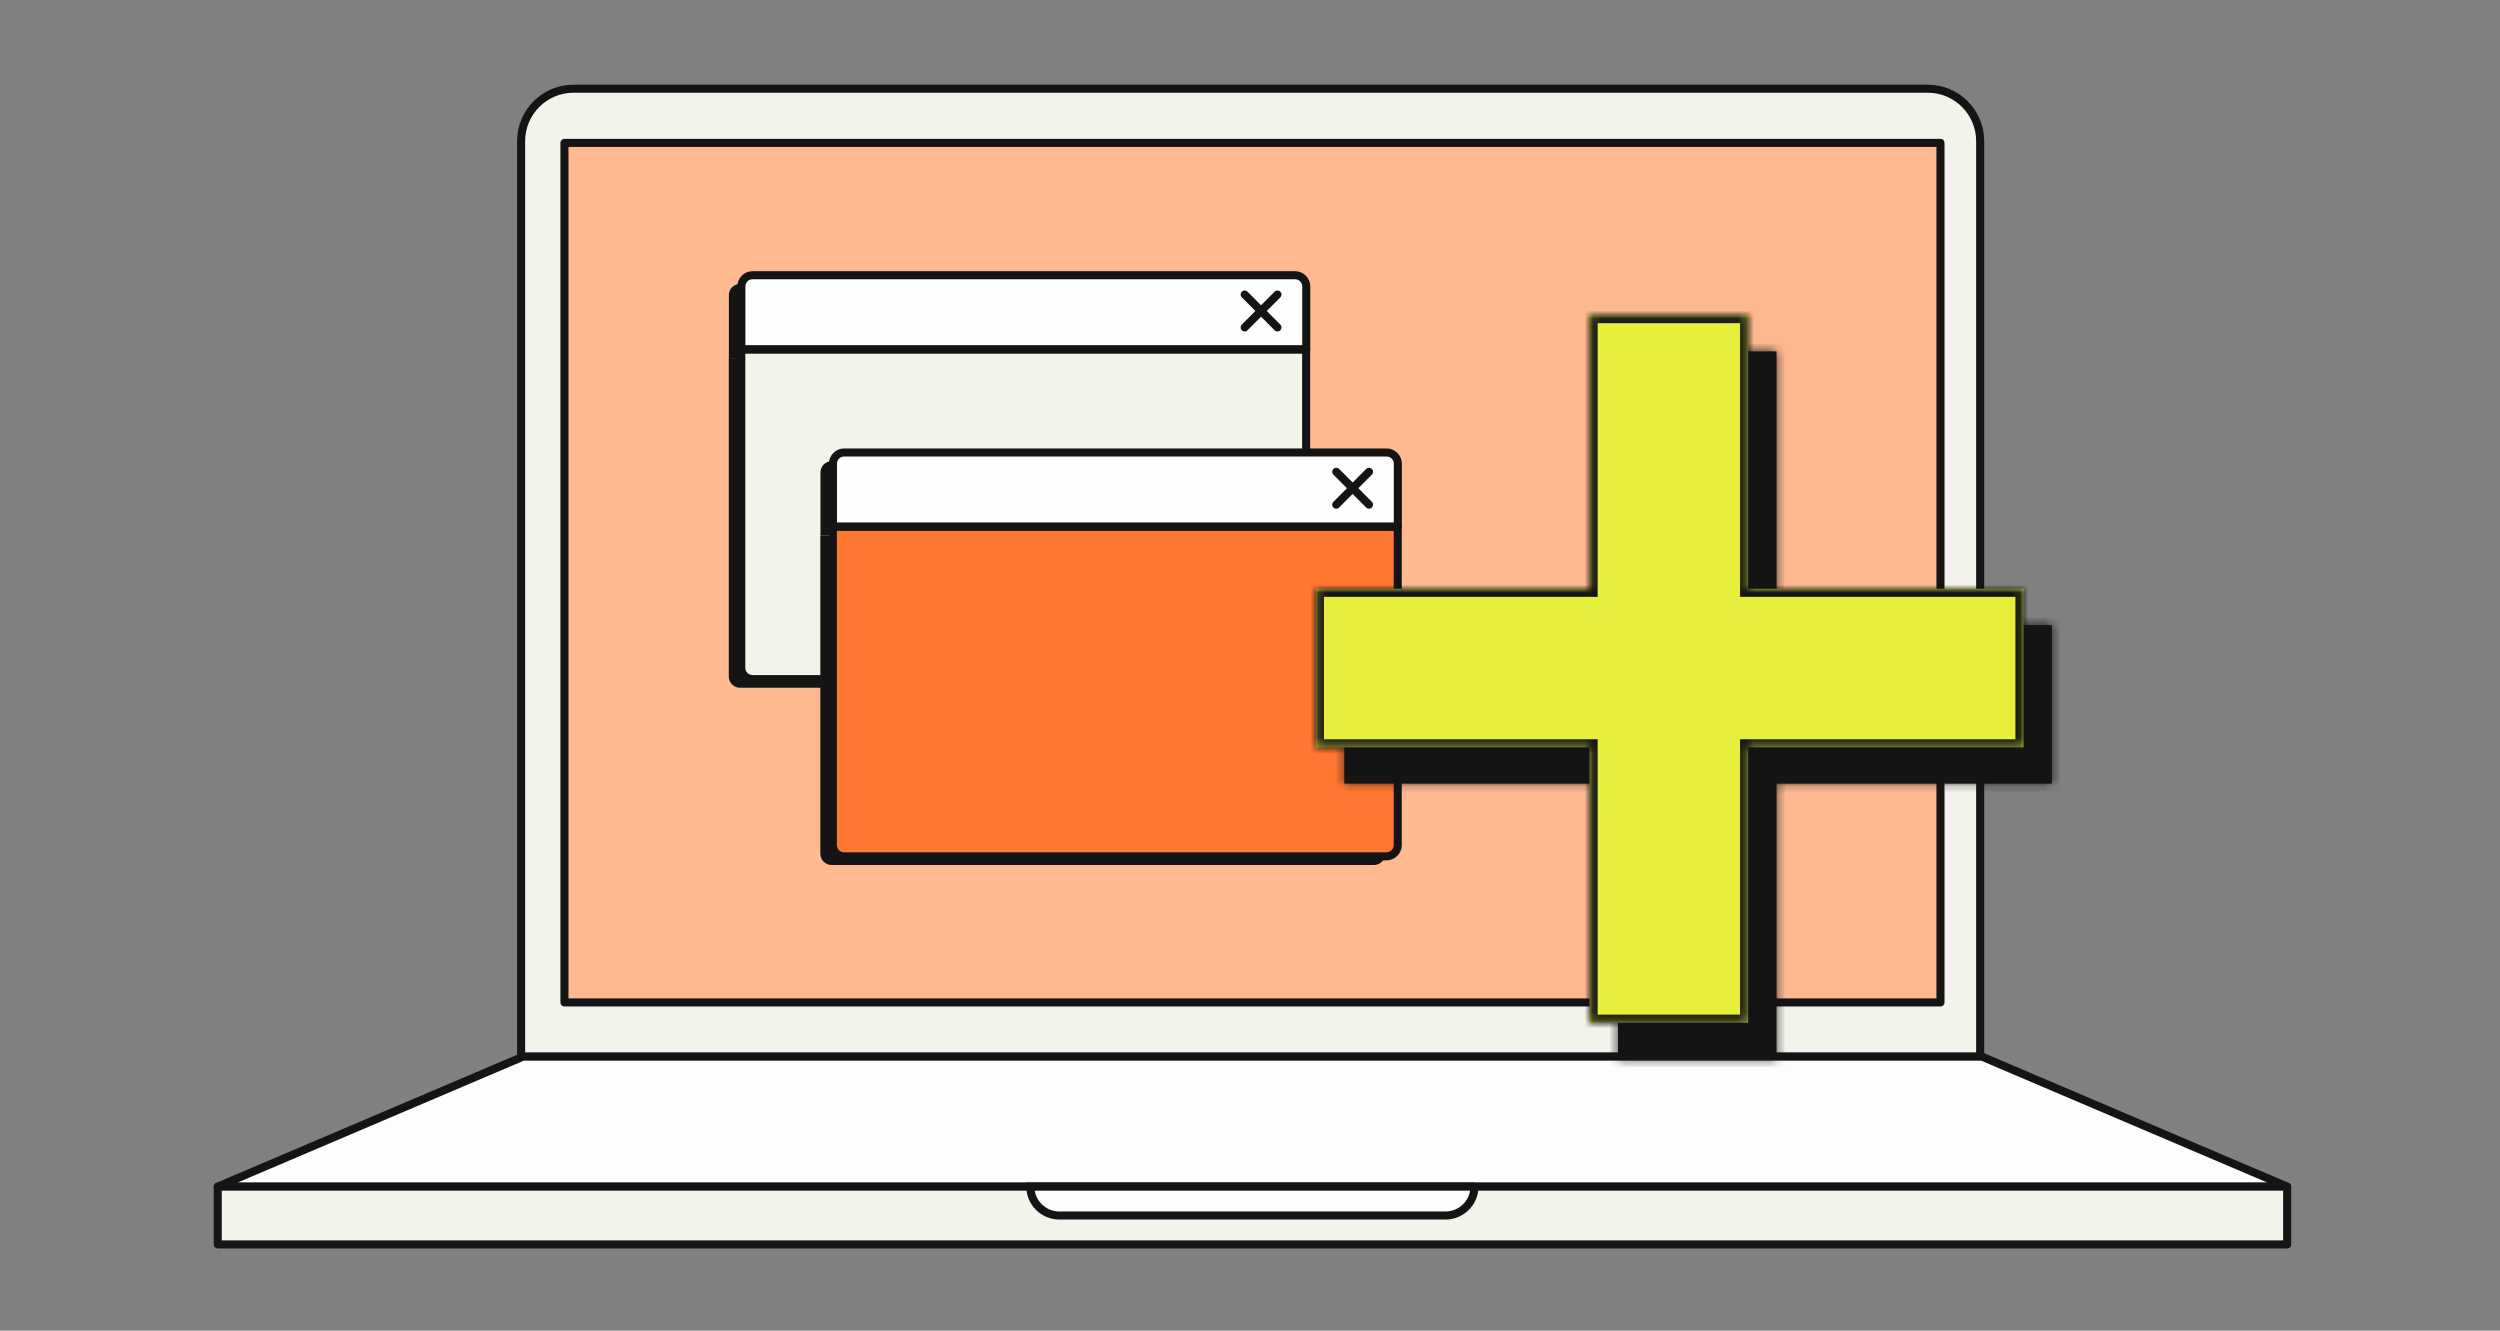
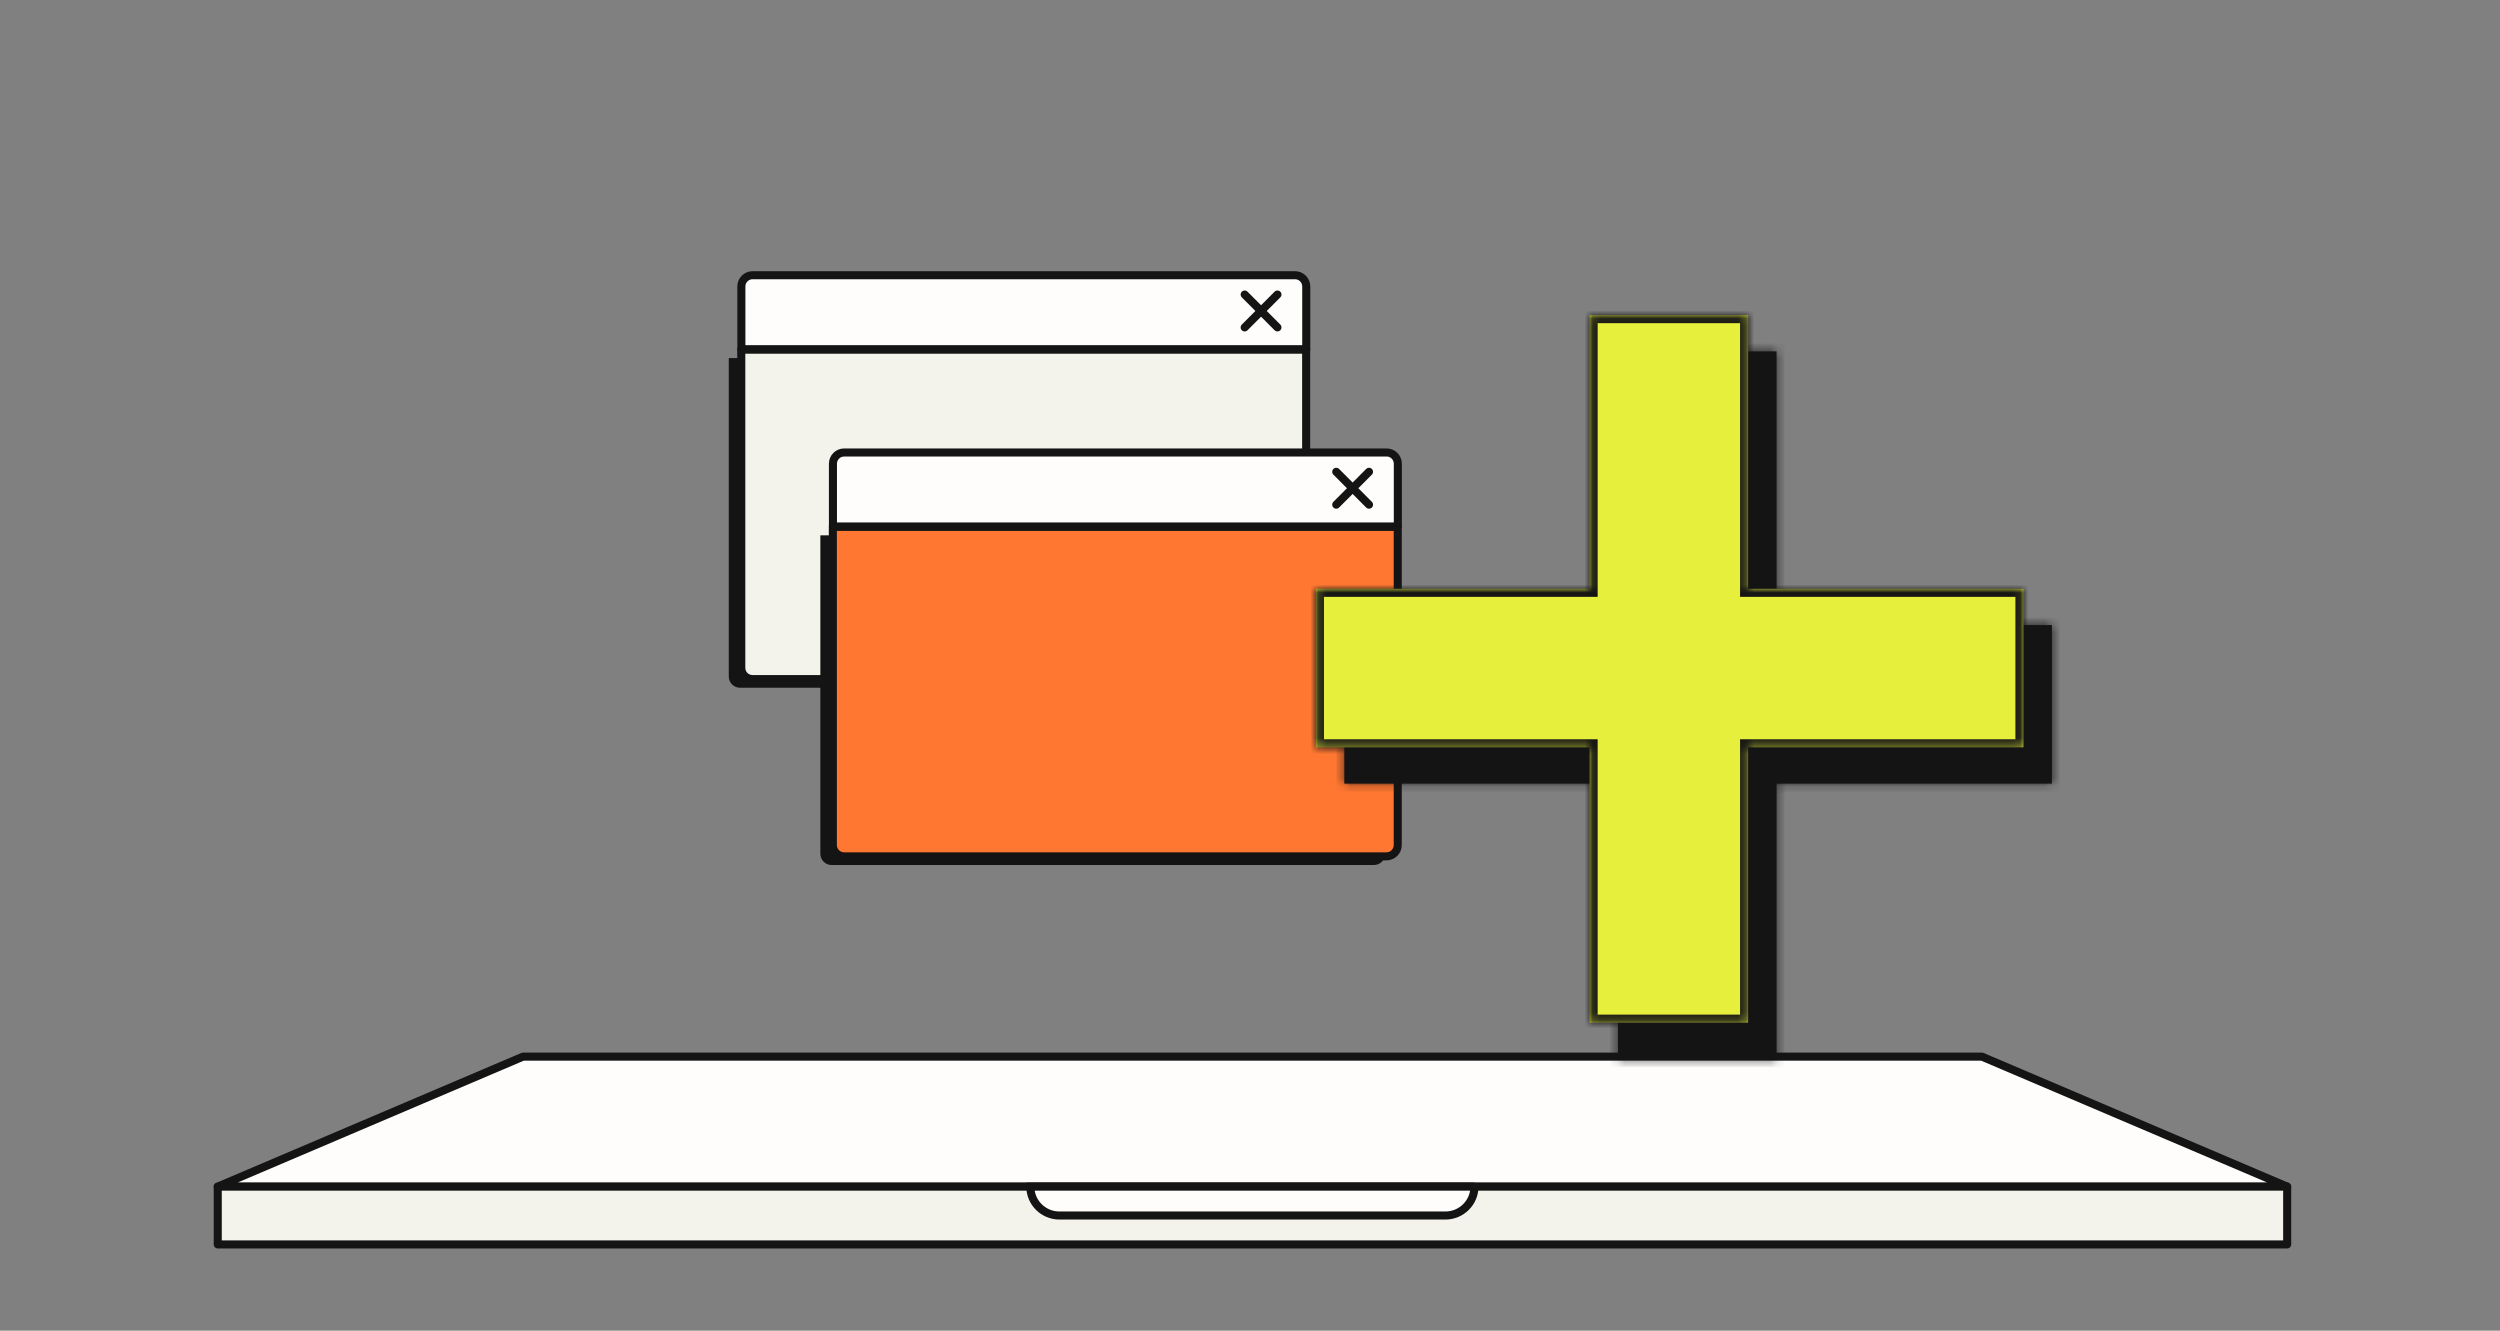
<svg xmlns="http://www.w3.org/2000/svg" width="310" height="165" viewBox="0 0 310 165" fill="none">
  <rect x="0" y="0" width="310" height="165" fill="#808080" stroke="none" />
-   <path d="M64.617 131.02V17.507C64.617 13.916 67.526 11 71.109 11H239.052C242.634 11 245.543 13.916 245.543 17.507V131.02H64.617Z" fill="#F3F3EB" stroke="#141414" stroke-linejoin="round" />
-   <path d="M240.618 17.718H69.992V124.303H240.618V17.718Z" fill="#FFB991" stroke="#141414" stroke-linejoin="round" />
  <path d="M283.61 147.142H27L64.857 131.02H245.754L283.61 147.142Z" fill="#FEFDFB" stroke="#141414" stroke-linejoin="round" />
  <path d="M283.61 147.142H27V154.308H283.61V147.142Z" fill="#F3F3EB" stroke="#141414" stroke-linejoin="round" />
  <path d="M182.833 147.142C182.833 149.12 181.218 150.725 179.227 150.725H131.368C129.377 150.725 127.762 149.12 127.762 147.142H182.846H182.833Z" fill="#FEFDFB" stroke="#141414" />
-   <path d="M160.424 36.594C160.424 35.819 159.793 35.202 159.032 35.202H91.772C90.996 35.202 90.379 35.834 90.379 36.594V44.404H160.424V36.594Z" fill="#141414" />
  <path d="M90.367 44.404V83.888C90.367 84.664 90.999 85.281 91.76 85.281H159.02C159.795 85.281 160.413 84.649 160.413 83.888V44.404H90.367Z" fill="#141414" />
  <path d="M161.975 35.517C161.975 34.742 161.343 34.125 160.582 34.125H93.322C92.547 34.125 91.93 34.757 91.93 35.517V43.327H161.975V35.517Z" fill="#FEFDFB" />
  <path d="M91.918 43.328V82.812C91.918 83.588 92.55 84.205 93.311 84.205H160.571C161.346 84.205 161.963 83.573 161.963 82.812V43.328H91.918Z" fill="#F3F3EB" />
  <path d="M161.975 35.517C161.975 34.742 161.343 34.125 160.582 34.125H93.322C92.547 34.125 91.93 34.757 91.93 35.517V43.327H161.975V35.517Z" stroke="#141414" stroke-linecap="round" stroke-linejoin="round" />
  <path d="M91.918 43.328V82.812C91.918 83.588 92.55 84.205 93.311 84.205H160.571C161.346 84.205 161.963 83.573 161.963 82.812V43.328H91.918Z" stroke="#141414" stroke-linecap="round" stroke-linejoin="round" />
  <path d="M154.34 40.599L158.403 36.522" stroke="#141414" stroke-linecap="round" stroke-linejoin="round" />
  <path d="M154.34 36.522L158.403 40.599" stroke="#141414" stroke-linecap="round" stroke-linejoin="round" />
-   <path d="M171.784 58.575C171.784 57.8 171.152 57.183 170.391 57.183H103.131C102.356 57.183 101.738 57.814 101.738 58.575V66.385H171.784V58.575Z" fill="#141414" />
  <path d="M101.723 66.385V105.869C101.723 106.644 102.354 107.262 103.115 107.262H170.375C171.151 107.262 171.768 106.63 171.768 105.869V66.385H101.723Z" fill="#141414" />
  <path d="M173.331 57.498C173.331 56.723 172.699 56.106 171.938 56.106H104.678C103.902 56.106 103.285 56.737 103.285 57.498V65.308H173.331V57.498Z" fill="#FEFDFB" />
  <path d="M103.273 65.308V104.793C103.273 105.568 103.905 106.186 104.666 106.186H171.926C172.701 106.186 173.319 105.554 173.319 104.793V65.308H103.273Z" fill="#FF7731" />
  <path d="M173.331 57.498C173.331 56.723 172.699 56.106 171.938 56.106H104.678C103.902 56.106 103.285 56.737 103.285 57.498V65.308H173.331V57.498Z" stroke="#141414" stroke-linecap="round" stroke-linejoin="round" />
  <path d="M103.273 65.308V104.793C103.273 105.568 103.905 106.186 104.666 106.186H171.926C172.701 106.186 173.319 105.554 173.319 104.793V65.308H103.273Z" stroke="#141414" stroke-linecap="round" stroke-linejoin="round" />
  <path d="M165.695 62.58L169.758 58.503" stroke="#141414" stroke-linecap="round" stroke-linejoin="round" />
  <path d="M165.695 58.503L169.758 62.58" stroke="#141414" stroke-linecap="round" stroke-linejoin="round" />
  <mask id="path-22-inside-1_3235_41931" fill="white">
    <path fill-rule="evenodd" clip-rule="evenodd" d="M220.292 77.509V43.572L200.633 43.572V77.509H166.695V97.168H200.633V131.312H220.292V97.168H254.436V77.509H220.292Z" />
  </mask>
  <path fill-rule="evenodd" clip-rule="evenodd" d="M220.292 77.509V43.572L200.633 43.572V77.509H166.695V97.168H200.633V131.312H220.292V97.168H254.436V77.509H220.292Z" fill="#141414" />
  <path d="M220.292 43.572H221.292V42.572L220.292 42.572V43.572ZM220.292 77.509H219.292V78.509H220.292V77.509ZM200.633 43.572V42.572H199.633V43.572H200.633ZM200.633 77.509V78.509H201.633V77.509H200.633ZM166.695 77.509V76.509H165.695V77.509H166.695ZM166.695 97.168H165.695V98.168H166.695V97.168ZM200.633 97.168H201.633V96.168H200.633V97.168ZM200.633 131.312H199.633V132.312H200.633V131.312ZM220.292 131.312V132.312H221.292V131.312H220.292ZM220.292 97.168V96.168H219.292V97.168H220.292ZM254.436 97.168V98.168H255.436V97.168H254.436ZM254.436 77.509H255.436V76.509H254.436V77.509ZM219.292 43.572V77.509H221.292V43.572H219.292ZM200.633 44.572L220.292 44.572V42.572L200.633 42.572V44.572ZM201.633 77.509V43.572H199.633V77.509H201.633ZM166.695 78.509H200.633V76.509H166.695V78.509ZM167.695 97.168V77.509H165.695V97.168H167.695ZM200.633 96.168H166.695V98.168H200.633V96.168ZM201.633 131.312V97.168H199.633V131.312H201.633ZM220.292 130.312H200.633V132.312H220.292V130.312ZM219.292 97.168V131.312H221.292V97.168H219.292ZM254.436 96.168H220.292V98.168H254.436V96.168ZM253.436 77.509V97.168H255.436V77.509H253.436ZM220.292 78.509H254.436V76.509H220.292V78.509Z" fill="#141414" mask="url(#path-22-inside-1_3235_41931)" />
  <mask id="path-24-inside-2_3235_41931" fill="white">
    <path fill-rule="evenodd" clip-rule="evenodd" d="M216.768 73.01V39.073H197.109V73.01H163.172V92.669H197.109V126.813H216.768V92.669H250.912V73.01H216.768Z" />
  </mask>
  <path fill-rule="evenodd" clip-rule="evenodd" d="M216.768 73.01V39.073H197.109V73.01H163.172V92.669H197.109V126.813H216.768V92.669H250.912V73.01H216.768Z" fill="#E6F03C" />
  <path d="M216.768 39.073H217.768V38.073H216.768V39.073ZM216.768 73.01H215.768V74.01H216.768V73.01ZM197.109 39.073V38.073H196.109V39.073H197.109ZM197.109 73.01V74.01H198.109V73.01H197.109ZM163.172 73.01V72.01H162.172V73.01H163.172ZM163.172 92.669H162.172V93.669H163.172V92.669ZM197.109 92.669H198.109V91.669H197.109V92.669ZM197.109 126.813H196.109V127.813H197.109V126.813ZM216.768 126.813V127.813H217.768V126.813H216.768ZM216.768 92.669V91.669H215.768V92.669H216.768ZM250.912 92.669V93.669H251.912V92.669H250.912ZM250.912 73.01H251.912V72.01H250.912V73.01ZM215.768 39.073V73.01H217.768V39.073H215.768ZM197.109 40.073H216.768V38.073H197.109V40.073ZM198.109 73.01V39.073H196.109V73.01H198.109ZM163.172 74.01H197.109V72.01H163.172V74.01ZM164.172 92.669V73.01H162.172V92.669H164.172ZM197.109 91.669H163.172V93.669H197.109V91.669ZM198.109 126.813V92.669H196.109V126.813H198.109ZM216.768 125.813H197.109V127.813H216.768V125.813ZM215.768 92.669V126.813H217.768V92.669H215.768ZM250.912 91.669H216.768V93.669H250.912V91.669ZM249.912 73.01V92.669H251.912V73.01H249.912ZM216.768 74.01H250.912V72.01H216.768V74.01Z" fill="#141414" mask="url(#path-24-inside-2_3235_41931)" />
</svg>